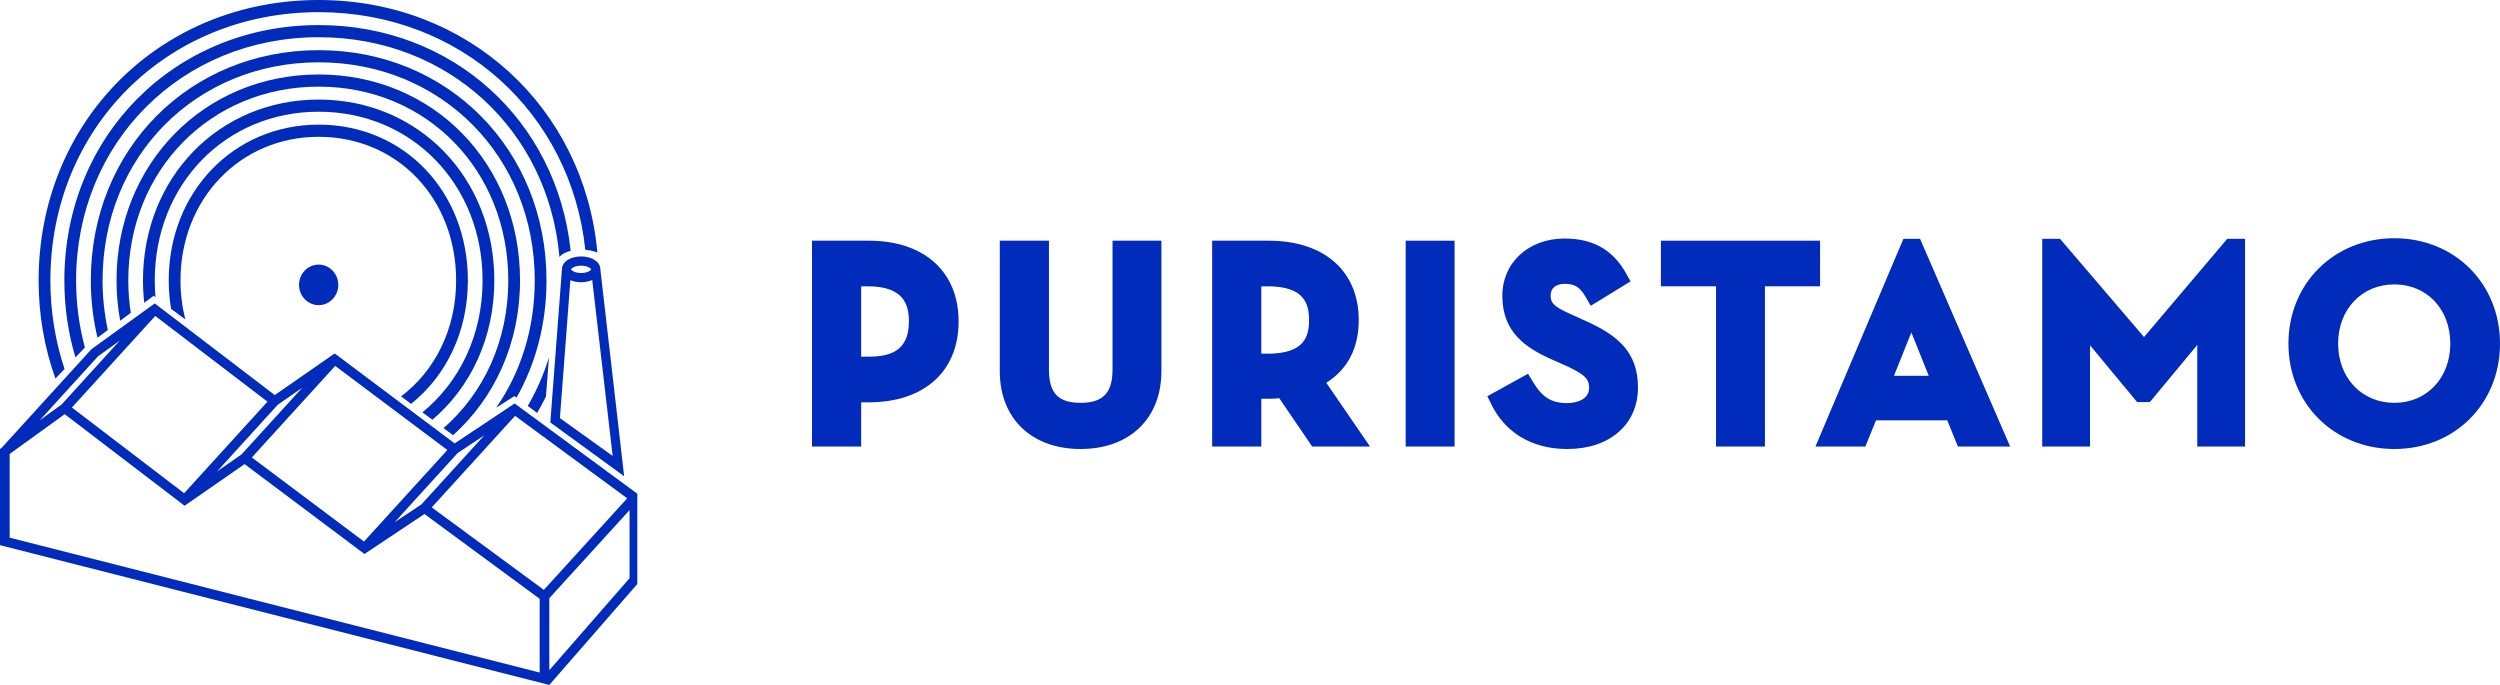
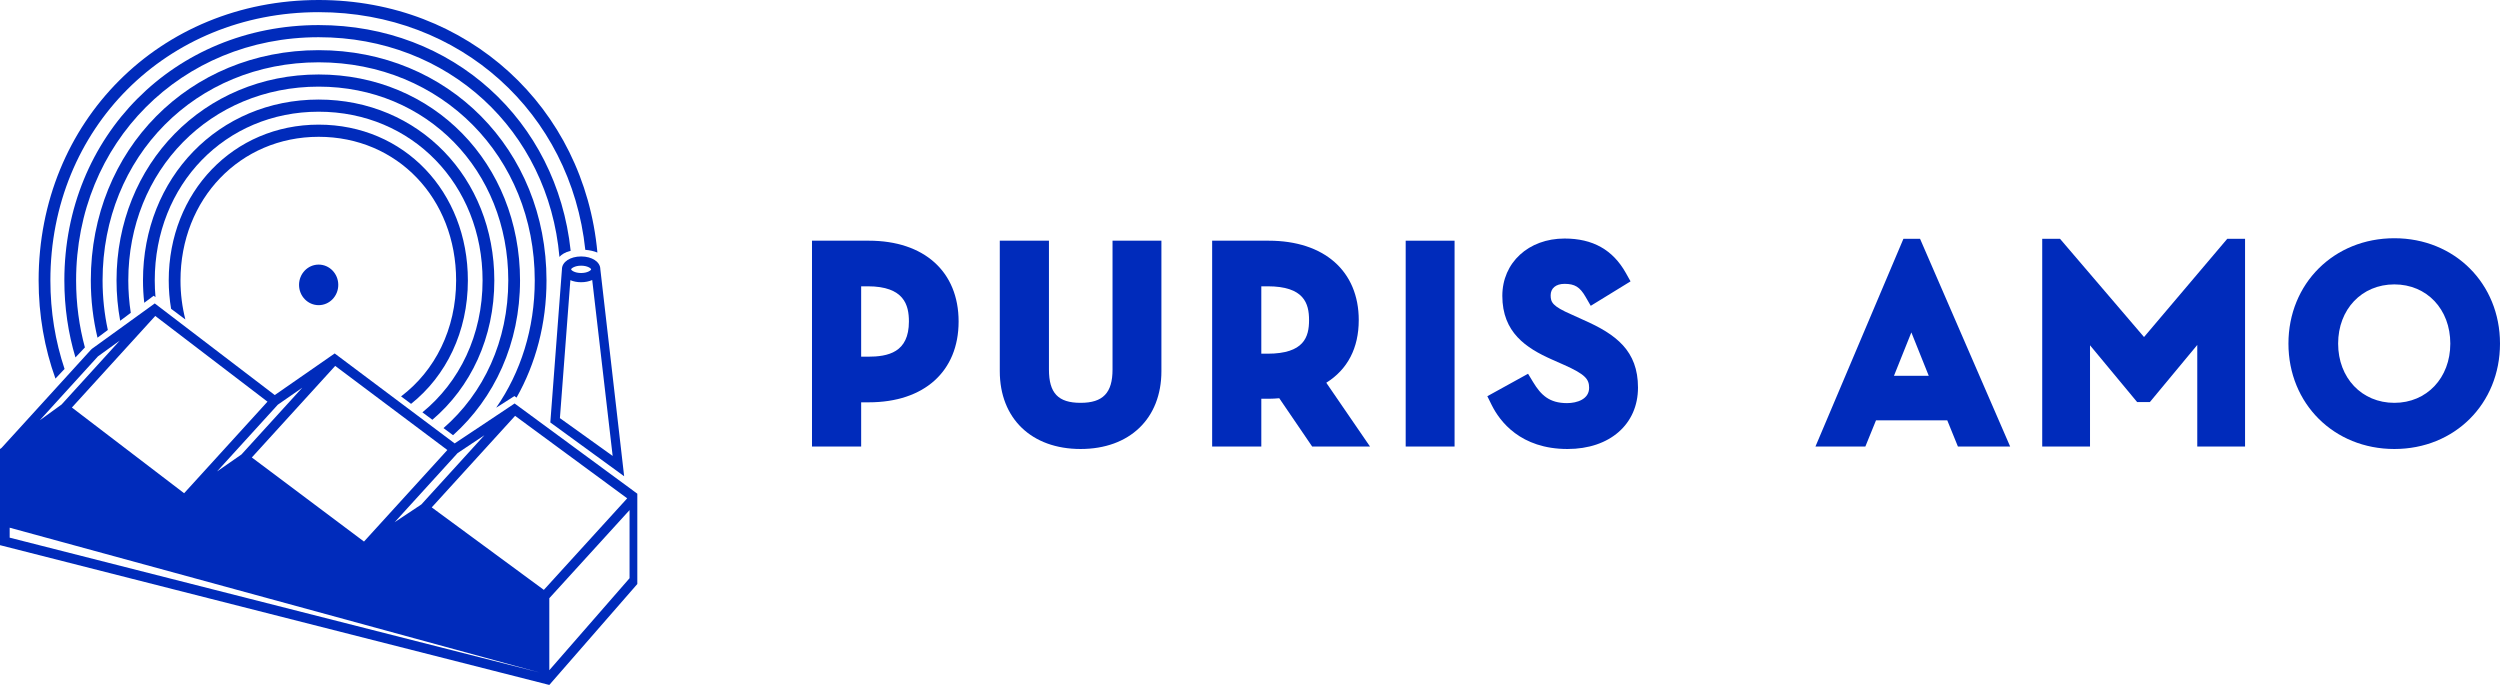
<svg xmlns="http://www.w3.org/2000/svg" id="a" viewBox="0 0 1940.01 531.53">
  <defs>
    <style>.b{fill:#002bbb;}</style>
  </defs>
  <g>
-     <path class="b" d="M399.34,313.1l-46.51,30.99-93.11-69.81-46.51,32.29-93.12-71.1-48.79,35.24c-.22,.16-.35,.37-.52,.56l-.04-.04L1.24,347.54l-1.24,.89v74.62l426.28,108.47v-.1l.04,.03,68.24-78.26v-70.07l-95.21-70.02Zm-44.19,38.46l20.75-13.83-48.9,53.7-20.75,13.82,48.89-53.7Zm-95.04-67.62l87.04,65.27-64.69,71.04-87.04-65.26,64.7-71.05Zm-44.53,30.11l18.98-13.18-47.18,51.8-18.96,13.17,47.16-51.79Zm-95.09-68.86l87.08,66.51-64.69,71.05-87.09-66.51,64.7-71.06Zm-44.48,31.36l16.92-12.23-45.17,49.61-16.92,12.23,45.17-49.61Zm342.77,245.35L7.5,417.22v-64.96l42.72-30.85,93.02,71.05,46.55-32.32,93.02,69.75,46.55-31.02,89.42,65.8v57.23Zm3.25-64.15l-87-64.01,64.69-71.04,86.99,64.01-64.69,71.04Zm66.51-9.05l-62.27,71.39v-55.87l62.27-68.38v52.86Z" />
+     <path class="b" d="M399.34,313.1l-46.51,30.99-93.11-69.81-46.51,32.29-93.12-71.1-48.79,35.24c-.22,.16-.35,.37-.52,.56l-.04-.04L1.24,347.54l-1.24,.89v74.62l426.28,108.47v-.1l.04,.03,68.24-78.26v-70.07l-95.21-70.02Zm-44.19,38.46l20.75-13.83-48.9,53.7-20.75,13.82,48.89-53.7Zm-95.04-67.62l87.04,65.27-64.69,71.04-87.04-65.26,64.7-71.05Zm-44.53,30.11l18.98-13.18-47.18,51.8-18.96,13.17,47.16-51.79Zm-95.09-68.86l87.08,66.51-64.69,71.05-87.09-66.51,64.7-71.06Zm-44.48,31.36l16.92-12.23-45.17,49.61-16.92,12.23,45.17-49.61Zm342.77,245.35L7.5,417.22v-64.96v57.23Zm3.25-64.15l-87-64.01,64.69-71.04,86.99,64.01-64.69,71.04Zm66.51-9.05l-62.27,71.39v-55.87l62.27-68.38v52.86Z" />
    <path class="b" d="M450.96,199.01c-8.49,0-14.89,4.26-14.89,9.91v.06l-9.02,118.85,57.29,41.74-18.48-160.66c-.01-5.64-6.41-9.9-14.89-9.9Zm-7.73,9.91c0-.52,2.58-2.75,7.73-2.75s7.73,2.22,7.73,2.75v.19c0,.52-2.58,2.75-7.73,2.75s-7.73-2.22-7.73-2.75v-.19Zm32.19,144.89l-40.93-29.34,8.12-107.06c2.35,1.02,5.21,1.6,8.35,1.6s6.2-.63,8.6-1.72l15.86,136.5Z" />
    <path class="b" d="M311.21,307.58l7.78,5.81c27.18-21.64,44.08-55.89,44.08-95.78,0-69-49.62-120.89-115.79-120.89s-116.35,52.48-116.35,120.89c0,7.56,.65,14.9,1.83,22.01l11.08,8.29c-2.45-9.57-3.78-19.71-3.78-30.29,0-63.1,46.2-111.46,107.23-111.46s106.66,47.77,106.66,111.46c0,37.84-16.42,70.15-42.73,89.97Z" />
    <path class="b" d="M442.84,194.64c-10.69-101.09-91.51-175.18-195.56-175.18-111.79,0-197.34,86.1-197.34,198.14,0,20.98,3,41.04,8.61,59.77l7.33-7.75c-4.45-16.42-6.82-33.86-6.82-52.03,0-106.74,81.56-188.71,188.22-188.71,100.53,0,178.25,72.3,186.85,170.48,1.61-1.8,4.28-3.66,8.71-4.74Z" />
    <path class="b" d="M50.1,286.31c-7.15-21.37-11-44.46-11-68.71C39.09,99.66,129.21,9.44,247.27,9.44c110.01,0,195.74,78.33,206.93,184.43,3.76,.29,6.87,1.09,9.39,2.12C453.3,83.49,363.16,0,247.27,0,124.08,0,29.97,94.35,29.97,217.61c0,27,4.59,52.63,13.06,76.18l7.07-7.48Z" />
    <path class="b" d="M403.55,217.61c0-90.81-67.3-159.81-156.28-159.81S90.43,127.38,90.43,217.61c0,10.76,.98,21.22,2.83,31.3l8.23-6.15c-1.27-8.15-1.93-16.55-1.93-25.15,0-85.51,63.88-150.38,147.72-150.38s147.15,64.87,147.15,150.38c0,46.99-19.12,87.56-50.26,114.59l7.4,5.53c32.16-28.82,51.98-71.37,51.98-120.12Z" />
    <path class="b" d="M400.84,308.56c14.87-26.32,23.25-57.27,23.25-90.95,0-101.43-76.43-178.68-176.82-178.68S70.47,116.18,70.47,217.61c0,15.43,1.8,30.31,5.19,44.45l8.02-5.99c-2.67-12.29-4.08-25.16-4.08-38.46,0-96.13,72.44-169.25,167.68-169.25s167.69,73.12,167.69,169.25c0,37.48-10.93,71.37-29.94,98.78l14.17-9.04,1.64,1.22Z" />
-     <path class="b" d="M423.65,307.72l2.36-30.33c-4.15,13.33-9.69,25.93-16.46,37.64l7.27,5.4c2.42-4.13,4.7-8.38,6.82-12.71Z" />
    <path class="b" d="M383.59,217.61c0-79.61-58.74-140.35-136.32-140.35S110.96,137.99,110.96,217.61c0,5.89,.34,11.68,.98,17.35l7.3-5.45,1.43,1.07c-.38-4.26-.58-8.58-.58-12.97,0-74.3,54.75-130.92,127.19-130.92s127.2,56.61,127.2,130.92c0,42.43-17.87,78.87-46.68,102.36l7.73,5.77c29.72-25.23,48.07-63.64,48.07-108.13Z" />
    <ellipse class="b" cx="247.28" cy="221.07" rx="15.22" ry="15.74" />
  </g>
  <g>
    <path class="b" d="M674.18,186.78h-44.07v159.73h38.15v-34.31h5.92c42.99,0,69.7-24.03,69.7-62.71s-26.71-62.71-69.7-62.71Zm-5.92,35.39h5.08c28.34,0,31.98,14.6,31.98,27.32,0,24.07-16.17,27.31-31.98,27.31h-5.08v-54.63Z" />
    <path class="b" d="M863.33,286.77c0,18.11-7.41,25.83-24.78,25.83s-24.56-7.49-24.56-25.83v-99.99h-38.15v101.26c0,36.68,24.61,60.38,62.71,60.38s62.71-23.7,62.71-60.38v-101.26h-37.93v99.99Z" />
    <path class="b" d="M1054.4,248.43c0-38.03-26.79-61.65-69.91-61.65h-43.86v159.73h38.15v-37.07h5.71c2.79,0,5.53-.18,8.21-.42l25.55,37.49h44.88l-33.94-49.5c16.53-10.31,25.2-26.93,25.2-48.58Zm-75.62-26.26h4.86c28.36,0,32.19,13.28,32.19,26.26s-3.82,26.04-32.19,26.04h-4.86v-52.3Z" />
    <rect class="b" x="1090.82" y="186.78" width="37.93" height="159.73" />
    <path class="b" d="M1228.79,248.28l-9.44-4.29c-14.53-6.32-16.04-9.37-16.04-14.83s4.04-8.89,10.79-8.89c7.93,0,11.89,2.44,16.3,10.06l4.03,6.98,30.88-18.97-3.69-6.58c-10.08-17.94-25.62-26.66-47.51-26.66-27.99,0-48.3,18.71-48.3,44.49,0,28.37,18.43,40.47,38.34,49.32l9.52,4.23c16.55,7.37,19.49,11.08,19.49,17.82,0,8.75-9.24,11.86-17.15,11.86-13.71,0-20.24-6.25-26.33-16.34l-3.9-6.45-31.6,17.43,3.32,6.72c6.31,12.79,22.37,34.24,58.93,34.24,32.69,0,54.66-19.16,54.66-47.67s-16.95-41.32-42.3-52.47Z" />
-     <polygon class="b" points="1412.37 186.78 1288.86 186.78 1288.86 222.17 1331.65 222.17 1331.65 346.51 1369.59 346.51 1369.59 222.17 1412.37 222.17 1412.37 186.78" />
    <path class="b" d="M1477.07,185.3l-68.28,161.22h38.73l8.26-20.33h55.31l8.26,20.33h40.54l-69.93-161.22h-12.89Zm-7.35,106.34l13.5-33.69,13.51,33.69h-27.01Z" />
    <polygon class="b" points="1663.77 261.54 1598.57 185.3 1584.77 185.3 1584.77 346.51 1621.86 346.51 1621.86 267.94 1658.41 311.98 1668.32 311.98 1705.09 267.68 1705.09 346.51 1742.17 346.51 1742.17 185.3 1728.37 185.3 1663.77 261.54" />
    <path class="b" d="M1858.03,184.87c-46.86,0-82.19,35.15-82.19,81.77s35.34,81.78,82.19,81.78,81.98-35.16,81.98-81.78-35.25-81.77-81.98-81.77Zm0,127.73c-25.28,0-43.63-19.33-43.63-45.96s18.35-45.95,43.63-45.95,43.42,19.33,43.42,45.95-18.26,45.96-43.42,45.96Z" />
  </g>
</svg>